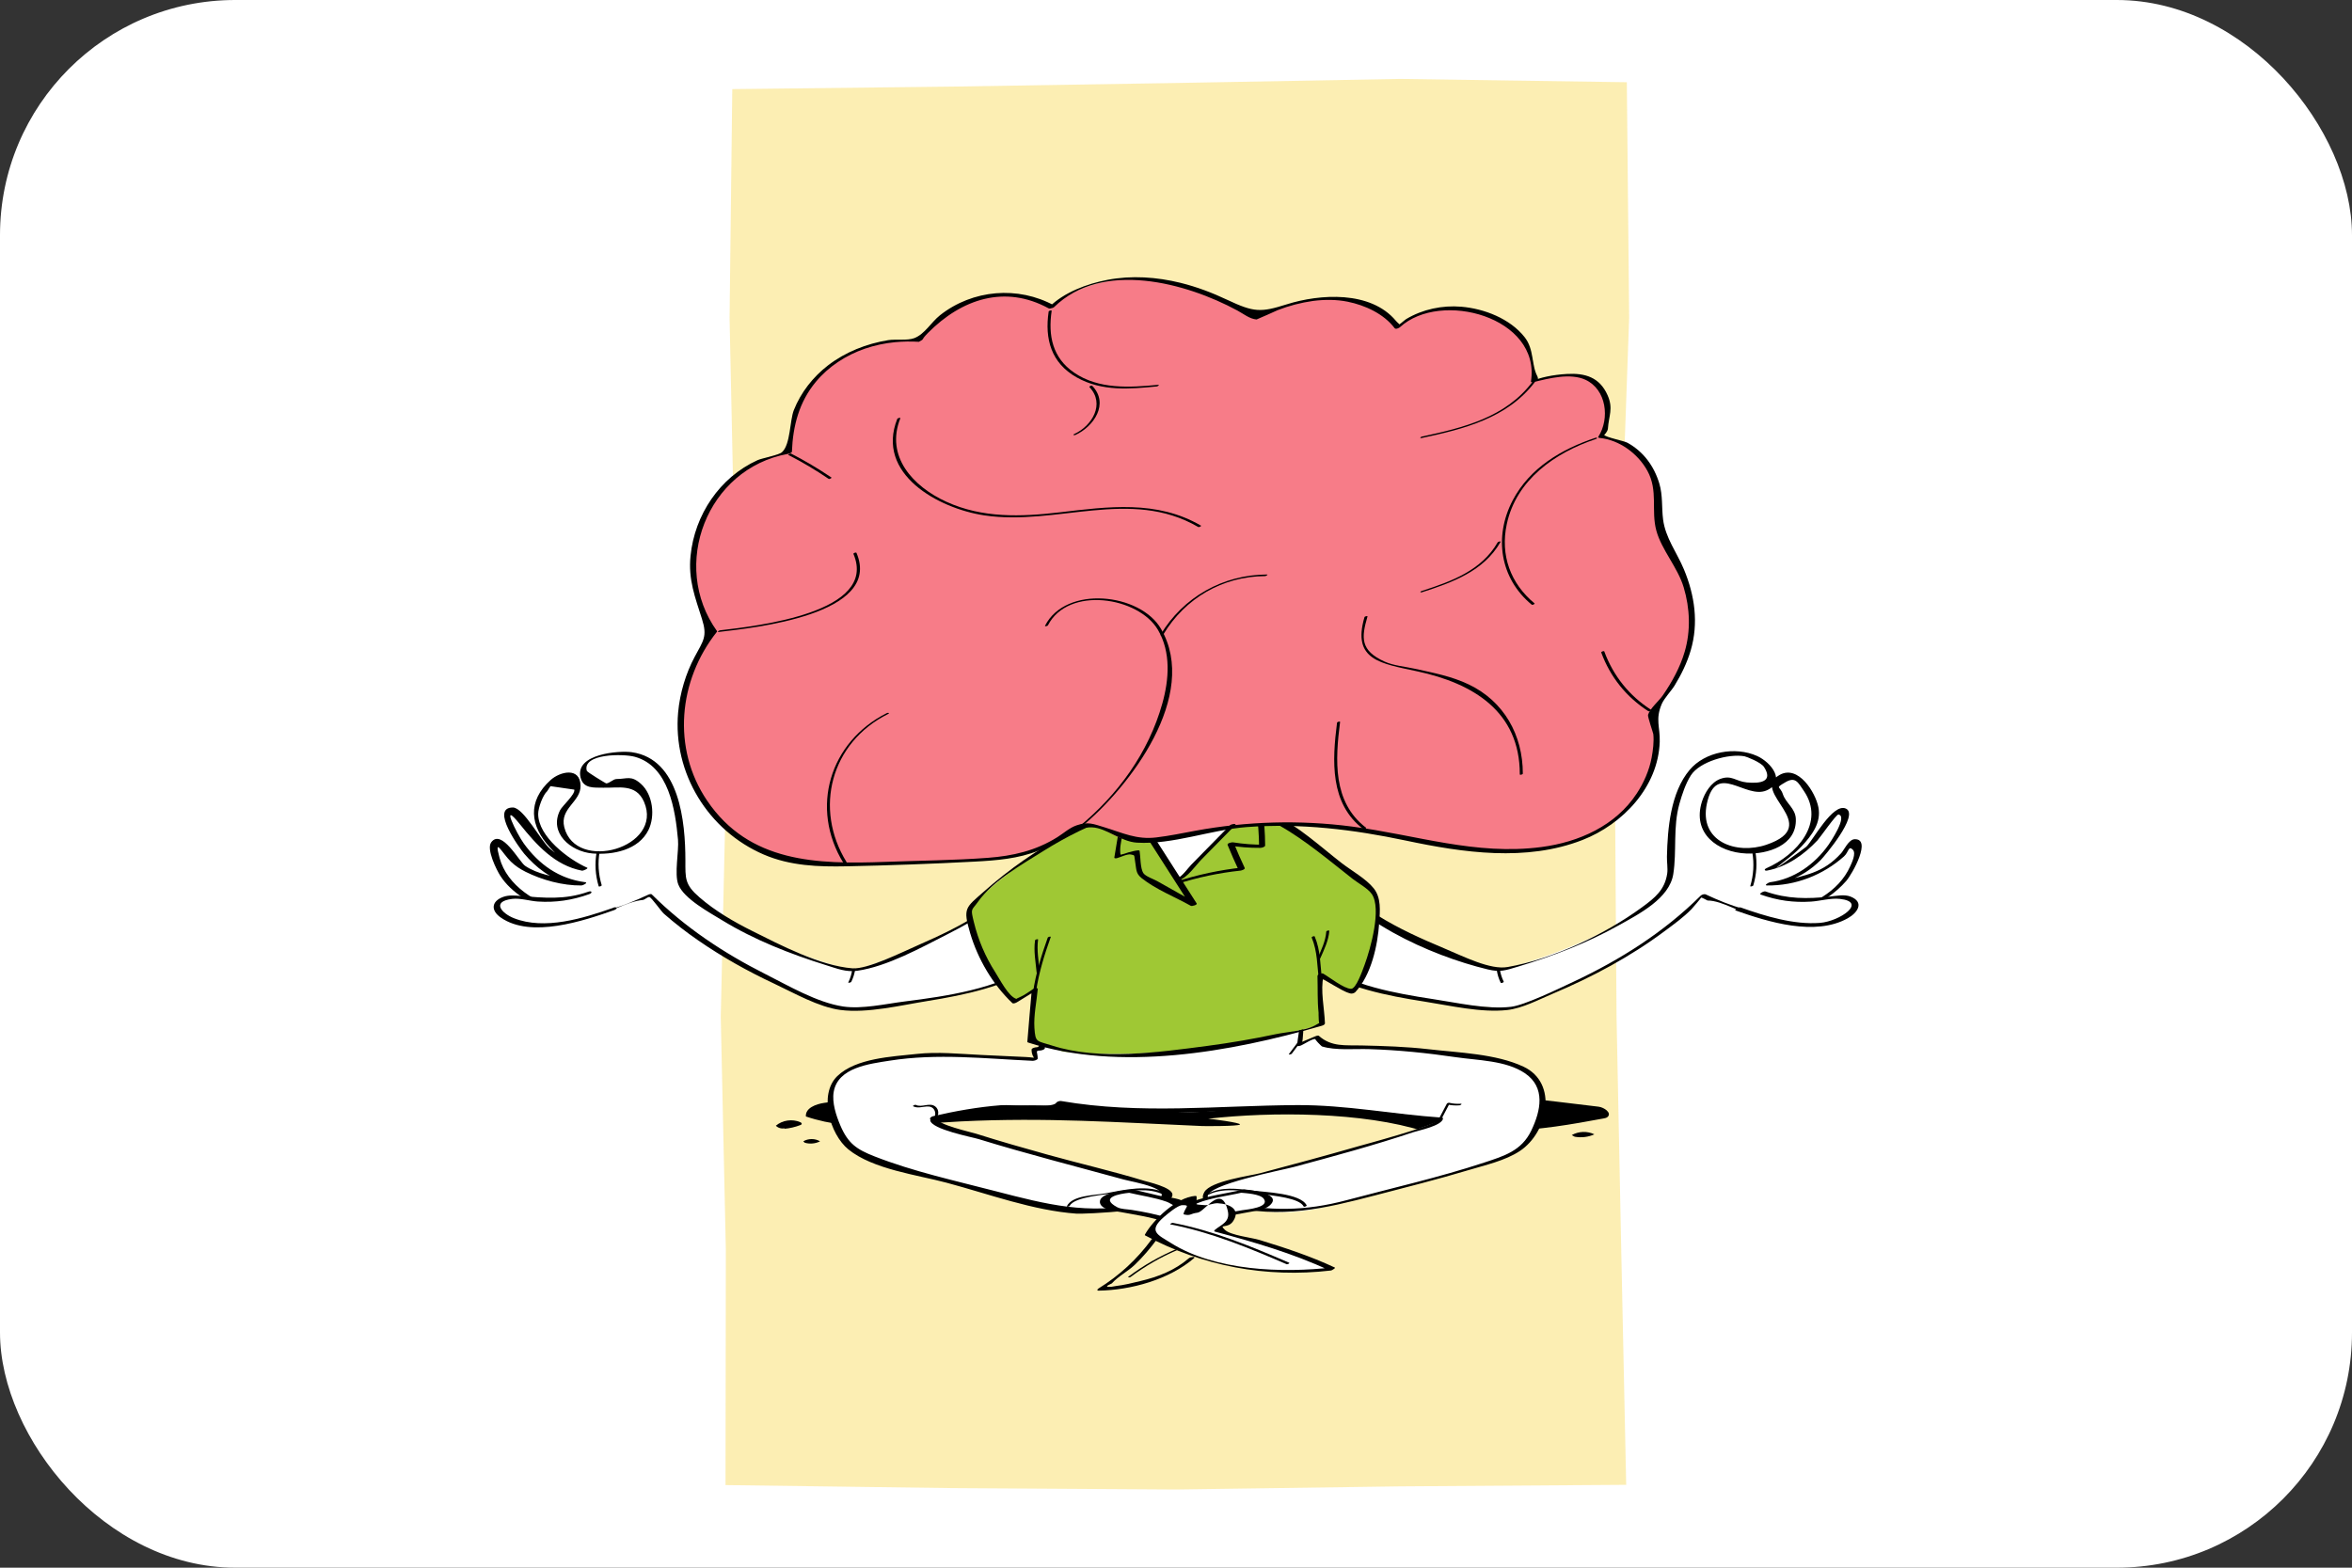
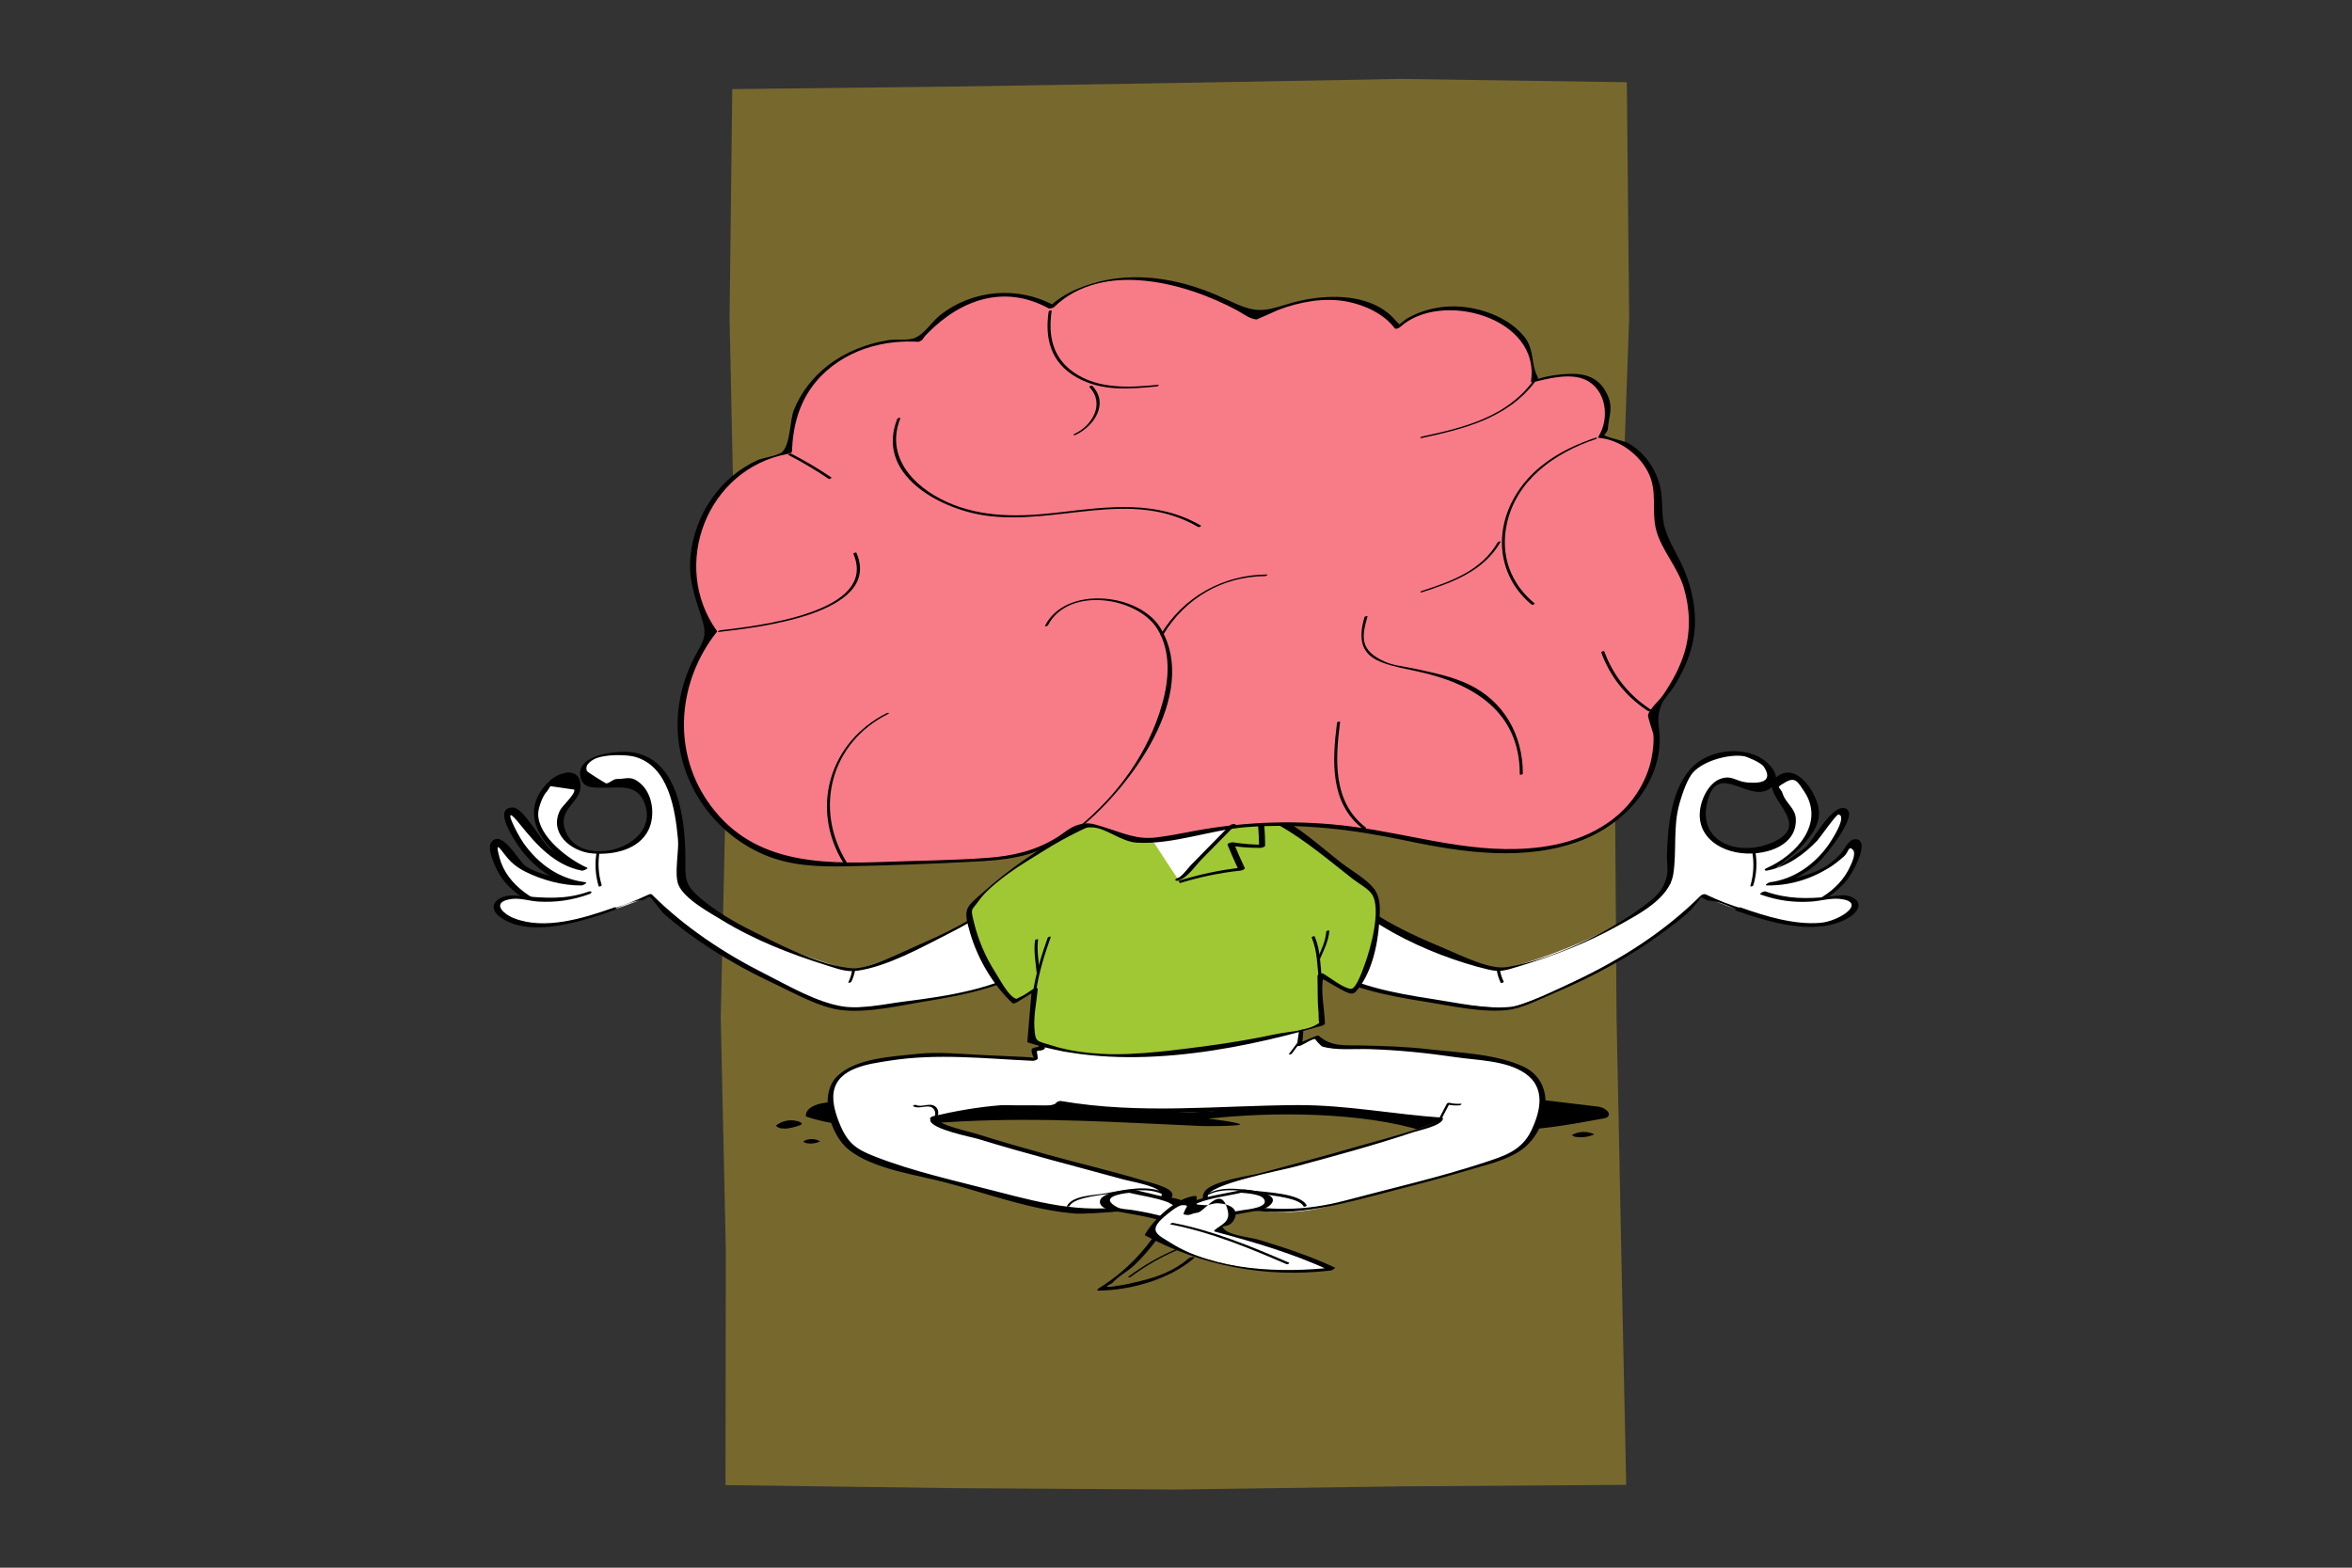
<svg xmlns="http://www.w3.org/2000/svg" width="120" height="80" viewBox="0 0 120 80" fill="none">
  <rect x="0" y="0" width="120" height="80" fill="#333333" stroke="none" />
  <g clip-path="url(#clip0_3218_2898)">
-     <rect width="120" height="80" rx="12" fill="white" />
    <g opacity="0.35">
      <path d="M82.969 75.772L71.43 75.85L59.999 76.011L48.568 75.939L37.016 75.785L37.033 63.78L36.773 51.89L37.042 40.003L37.475 28.113L37.223 16.223L37.361 4.547L48.568 4.419L59.999 4.235L71.43 4.028L83.002 4.196L83.12 16.22L82.697 28.11L82.395 39.997L82.477 51.887L82.716 63.777L82.969 75.772Z" fill="#F7CE26" />
    </g>
    <path d="M64.149 55.504C67.058 55.659 69.978 55.537 72.89 55.655C75.793 55.77 78.676 56.124 81.559 56.475C81.848 56.511 82.235 56.784 82.028 56.99C81.973 57.046 81.891 57.062 81.812 57.076C80.995 57.226 80.175 57.377 79.352 57.489C78.535 57.6 77.712 57.676 76.889 57.748C75.826 57.843 74.76 57.941 73.697 58.037C73.428 58.06 73.153 58.086 72.887 58.05C72.628 58.017 72.916 57.82 72.667 57.738C69.558 56.738 64.887 56.721 61.643 57.089C61.778 57.095 63.362 57.299 63.26 57.387C63.158 57.476 61.482 57.469 61.345 57.463C56.982 57.276 53.381 57.013 49.022 57.226C46.368 57.354 43.629 57.833 41.117 56.974C41.081 56.544 41.629 56.341 42.058 56.279C48.707 55.344 55.437 54.996 62.145 55.242L64.142 55.504H64.149Z" fill="black" />
    <path d="M52.828 49.279C49.965 51.201 42.962 51.464 42.962 51.464C42.962 51.464 36.911 49.61 33.116 45.717C33.116 45.717 30.826 46.803 29.504 46.717C28.183 46.632 26.424 45.727 25.677 44.635C25.477 44.343 24.955 42.919 25.306 42.873C25.463 42.853 25.634 43.168 26.224 43.919C26.716 44.543 28.973 45.179 29.764 45.104C29.183 45.058 28.074 44.769 27.251 43.903C26.428 43.037 25.617 41.824 25.975 41.315C26.093 41.053 26.844 42.381 27.717 43.208C28.448 43.9 29.38 44.316 29.816 44.352C29.048 44.087 27.592 42.857 27.31 41.696C27.205 41.26 28.415 38.626 29.36 39.747C29.908 40.397 28.484 41.197 28.53 41.84C28.53 41.84 28.691 43.172 29.78 43.398C30.869 43.624 31.886 43.3 31.886 43.3C33.25 42.834 33.519 41.125 32.548 40.059C32.112 39.58 31.584 39.728 31.023 40C31.023 40 30.79 40.298 30.131 40.072C29.308 39.596 29.954 38.524 31.318 38.452C32.683 38.38 33.499 38.734 34.087 39.967C34.674 41.2 34.752 42.604 34.821 43.965L34.766 45.081C37.209 47.97 43.533 49.535 43.533 49.535C43.533 49.535 50.939 47.341 52.573 44.136" fill="white" />
    <path d="M52.731 49.253C50.805 50.463 48.372 50.827 46.151 51.106C45.19 51.227 43.989 51.506 43.015 51.362C41.68 51.159 40.224 50.299 39.047 49.706C36.924 48.636 34.943 47.321 33.254 45.642C33.211 45.599 33.09 45.648 33.051 45.668C31.758 46.268 30.217 46.875 28.79 46.491C27.363 46.107 25.874 45.212 25.487 43.775C25.185 42.657 25.625 43.542 26.068 43.972C26.297 44.192 26.533 44.346 26.819 44.49C27.668 44.913 28.711 45.196 29.666 45.186C29.738 45.186 30.03 45.041 29.853 45.018C28.524 44.848 27.494 44.113 26.72 43.037C26.369 42.552 25.48 40.758 26.533 42.07C27.373 43.116 28.311 44.166 29.695 44.431C29.754 44.441 30.04 44.316 29.958 44.28C29.003 43.857 27.452 42.686 27.458 41.532C27.458 41.217 27.701 40.568 27.918 40.374L28.085 40.118L29.302 40.295C29.357 40.538 28.692 41.115 28.573 41.351C27.996 42.503 29.111 43.454 30.22 43.552C31.263 43.641 32.582 43.385 33.087 42.352C33.434 41.64 33.313 40.551 32.703 40.003C32.201 39.554 32.008 39.751 31.457 39.754C31.283 39.754 31.093 39.98 30.925 39.977C30.912 39.977 29.954 39.403 29.938 39.334C29.702 38.449 31.804 38.458 32.388 38.619C34.127 39.095 34.455 41.338 34.592 42.85C34.645 43.421 34.395 44.599 34.609 45.14C34.897 45.871 36.219 46.576 36.849 46.964C38.486 47.964 40.309 48.679 42.136 49.25C42.717 49.43 43.169 49.62 43.743 49.538C45.265 49.319 46.984 48.364 48.339 47.675C49.995 46.832 51.776 45.783 52.711 44.116C52.77 44.008 52.465 44.074 52.422 44.153C51.288 46.173 48.919 47.321 46.879 48.216C45.987 48.607 44.255 49.473 43.491 49.414C41.851 49.289 39.807 48.223 38.384 47.511C37.433 47.036 36.491 46.488 35.685 45.789C34.93 45.136 34.969 44.828 34.969 43.91C34.969 41.945 34.674 38.731 32.237 38.386C31.591 38.294 29.331 38.465 29.62 39.672C29.761 40.262 30.312 40.184 30.765 40.197C31.529 40.223 32.441 39.961 32.857 40.915C33.877 43.254 29.374 44.543 28.79 42.214C28.547 41.237 29.643 40.925 29.62 40.089C29.594 39.124 28.573 39.374 28.095 39.803C26.888 40.886 27.038 42.155 28.075 43.264C28.475 43.693 28.99 44.162 29.538 44.261C30.086 44.359 29.003 43.946 28.826 43.844C28.547 43.687 28.291 43.506 28.049 43.3C27.609 42.929 26.71 41.21 26.169 41.207C24.979 41.204 26.527 43.306 26.743 43.562C27.34 44.264 28.108 44.874 29.033 45.071C28.993 45.064 29.282 45.14 29.39 45.146C30.086 45.189 28.964 44.933 28.974 44.936C28.245 44.707 27.439 44.625 26.789 44.182C26.497 43.982 25.589 42.263 25.061 42.985C24.802 43.339 25.349 44.418 25.523 44.687C26.084 45.569 27.153 46.173 28.118 46.511C28.81 46.754 29.489 46.845 30.213 46.74C31.093 46.616 31.955 46.009 32.801 45.924C32.893 45.914 33.047 45.76 33.133 45.776C33.241 45.796 33.736 46.511 33.874 46.629C34.428 47.114 35.009 47.567 35.616 47.984C36.842 48.833 38.151 49.565 39.502 50.198C40.513 50.673 41.759 51.392 42.881 51.539C44.262 51.719 45.98 51.296 47.332 51.08C49.254 50.768 51.258 50.348 52.928 49.299C53.105 49.187 52.819 49.197 52.734 49.25L52.731 49.253Z" fill="black" />
    <path d="M31.315 46.386C31.315 46.386 28.353 47.446 26.743 47.127C25.132 46.809 25.011 46.078 25.709 45.835C26.408 45.592 28.038 46.38 30.042 45.573" fill="white" />
    <path d="M31.293 46.324C29.764 46.862 27.786 47.478 26.218 46.855C25.605 46.612 25.044 46.002 26.14 45.871C26.546 45.822 27.035 45.98 27.442 46.006C28.354 46.065 29.203 45.937 30.062 45.629C30.243 45.563 30.2 45.438 30.017 45.504C28.819 45.93 27.763 45.819 26.546 45.72C26.261 45.697 25.962 45.668 25.684 45.766C25.064 45.986 25.028 46.465 25.559 46.829C27.097 47.892 29.764 46.996 31.338 46.442C31.522 46.376 31.476 46.255 31.293 46.317V46.324Z" fill="black" />
    <path d="M43.433 50.102C43.535 49.896 43.6 49.682 43.633 49.453C43.639 49.407 43.485 49.443 43.479 49.489C43.446 49.719 43.38 49.932 43.279 50.138C43.262 50.168 43.41 50.145 43.433 50.102Z" fill="black" />
    <path d="M30.439 43.493C30.338 44.08 30.374 44.654 30.544 45.225C30.557 45.268 30.712 45.215 30.698 45.169C30.528 44.605 30.495 44.034 30.593 43.454C30.6 43.408 30.449 43.444 30.439 43.49V43.493Z" fill="black" />
    <path d="M47.594 57.027C49.65 56.515 51.786 56.318 53.901 56.443L54.029 56.256C57.214 56.833 60.487 56.925 63.702 56.528L64.394 56.551L64.932 56.512C67.526 56.259 73.23 57.086 73.23 57.086L73.47 57.102C73.611 57.332 69.025 58.696 63.63 60.1C59.166 61.261 62.82 61.356 62.879 61.511C64.788 62.052 66.519 61.884 67.736 61.56C71.738 60.461 77.245 59.237 77.885 58.362C78.459 57.575 78.915 56.135 78.629 55.456C78.075 54.124 75.874 54.121 73.903 53.776C71.931 53.432 69.704 53.442 67.661 53.386L67.139 52.923L66.323 53.284C66.323 53.284 66.411 52.5 66.342 52.113L53.19 52.563L53.147 53.514H52.783V54.039L47.174 53.776C45.203 54.121 43.002 54.121 42.447 55.456C42.165 56.138 42.618 57.578 43.192 58.362C43.832 59.241 49.339 60.461 53.34 61.56C54.557 61.884 56.289 62.052 58.198 61.511C58.26 61.356 61.911 61.261 57.447 60.1C52.051 58.696 47.469 57.332 47.607 57.102" fill="white" />
    <path d="M47.574 57.102C50.241 56.479 53.131 56.292 55.709 56.613C58.667 56.977 61.528 56.699 64.476 56.63C66.969 56.571 69.39 56.702 71.866 57.01C71.909 57.017 73.25 57.125 73.26 57.187C73.303 57.423 69.403 58.463 69.298 58.496C67.628 58.978 65.952 59.428 64.273 59.874C63.807 59.998 61.767 60.264 61.446 60.831C61.068 61.497 62.131 61.435 62.666 61.56C65.395 62.186 67.491 61.694 70.154 61.002C71.748 60.585 73.349 60.185 74.93 59.71C75.769 59.457 76.802 59.231 77.55 58.732C78.98 57.778 79.508 55.265 77.727 54.432C76.32 53.773 74.424 53.72 72.893 53.543C71.755 53.412 70.607 53.376 69.462 53.35C68.635 53.33 67.937 53.432 67.294 52.864C67.245 52.822 67.133 52.871 67.087 52.891C66.854 52.992 66.428 53.173 66.428 53.169C66.477 53.218 66.516 52.195 66.507 52.067C66.507 52.048 66.457 52.041 66.444 52.041C62.059 52.192 57.677 52.343 53.291 52.49C53.232 52.49 53.049 52.526 53.042 52.612C53.026 53.005 53.137 53.442 52.881 53.442C52.826 53.442 52.632 53.481 52.632 53.563C52.632 54.094 53.032 53.973 52.337 53.94C51.583 53.907 50.828 53.871 50.077 53.835C48.962 53.783 47.85 53.661 46.741 53.786C45.528 53.92 43.665 53.993 42.713 54.921C41.762 55.849 42.333 57.879 43.284 58.654C44.54 59.674 46.794 59.952 48.299 60.356C50.448 60.93 52.708 61.776 54.935 61.934C55.21 61.953 59.881 61.812 59.819 60.953C59.792 60.582 58.546 60.31 58.366 60.254C56.752 59.759 55.095 59.382 53.469 58.929C52.242 58.588 51.012 58.237 49.798 57.853C49.529 57.768 47.817 57.394 47.768 57.059C47.758 56.984 47.447 57.069 47.46 57.171C47.525 57.633 49.605 58.027 49.933 58.129C52.38 58.883 54.863 59.513 57.332 60.192C57.828 60.326 60.045 60.674 58.995 61.284C58.825 61.383 58.428 61.399 58.211 61.441C55.463 61.992 53.429 61.471 50.789 60.785C48.732 60.251 46.603 59.788 44.619 59.011C43.707 58.654 43.271 58.358 42.874 57.43C42.661 56.928 42.441 56.266 42.536 55.718C42.749 54.471 44.37 54.288 45.387 54.127C47.814 53.743 50.248 54.022 52.694 54.134C52.75 54.134 52.944 54.094 52.944 54.012C52.944 53.697 52.793 53.609 53.062 53.609C53.121 53.609 53.305 53.569 53.311 53.487C53.321 53.248 53.255 52.851 53.347 52.638C53.383 52.556 52.947 52.809 53.311 52.654C53.616 52.526 54.21 52.625 54.538 52.612C56.145 52.556 57.752 52.5 59.359 52.448L64.263 52.281C64.719 52.264 65.332 52.133 65.778 52.228C66.464 52.376 66.267 52.431 66.179 53.337C66.169 53.428 66.362 53.36 66.395 53.343C66.552 53.274 66.972 52.989 67.126 53.022C67.025 53.002 67.431 53.396 67.445 53.399C68.143 53.615 69.094 53.514 69.846 53.537C71.345 53.583 72.798 53.733 74.283 53.95C75.402 54.114 76.832 54.114 77.796 54.763C78.869 55.485 78.613 56.685 78.124 57.699C77.629 58.729 76.74 58.991 75.717 59.329C73.418 60.087 71.046 60.621 68.707 61.245C66.589 61.809 64.755 61.825 62.613 61.346C62.479 61.317 61.646 61.251 61.619 61.071C61.524 60.454 65.395 59.719 66.031 59.546C68.065 58.998 70.105 58.447 72.102 57.778C72.365 57.689 73.572 57.453 73.624 57.079C73.631 57.043 73.591 57.036 73.562 57.033C71.092 56.863 68.662 56.38 66.169 56.394C62.108 56.416 58.208 56.882 54.144 56.187C54.059 56.174 53.931 56.21 53.879 56.285C53.678 56.574 51.629 56.358 51.064 56.4C49.893 56.492 48.745 56.695 47.604 56.961C47.466 56.994 47.348 57.161 47.565 57.109L47.574 57.102Z" fill="black" />
    <path d="M74.524 56.324C74.327 56.337 74.14 56.321 73.95 56.278C73.911 56.269 73.835 56.288 73.816 56.328C73.678 56.59 73.54 56.852 73.402 57.115C73.373 57.17 73.527 57.138 73.546 57.098C73.684 56.836 73.822 56.574 73.96 56.311L73.825 56.36C74.038 56.406 74.245 56.423 74.465 56.406C74.517 56.406 74.629 56.318 74.524 56.324Z" fill="black" />
    <path d="M67.168 49.279C70.031 51.201 77.034 51.463 77.034 51.463C77.034 51.463 83.086 49.61 86.881 45.717C86.881 45.717 89.17 46.802 90.492 46.717C91.814 46.632 93.572 45.727 94.32 44.634C94.52 44.342 95.041 42.919 94.691 42.873C94.533 42.853 94.362 43.168 93.772 43.919C93.28 44.542 91.023 45.179 90.233 45.103C90.814 45.057 91.922 44.769 92.745 43.903C93.579 43.024 94.379 41.823 94.021 41.315C93.903 41.053 93.152 42.381 92.28 43.208C91.548 43.9 90.617 44.316 90.18 44.352C90.948 44.087 92.404 42.856 92.686 41.695C92.791 41.259 91.686 38.724 90.636 39.747C90.177 40.196 91.512 41.197 91.466 41.84C91.466 41.84 91.305 43.171 90.216 43.398C89.131 43.624 88.111 43.299 88.111 43.299C86.746 42.834 86.477 41.125 87.448 40.059C87.884 39.58 88.412 39.727 88.973 40C88.973 40 89.524 40.478 90.184 40.252C91.007 39.777 90.043 38.527 88.678 38.452C87.314 38.376 86.497 38.734 85.91 39.967C85.323 41.2 85.244 42.604 85.175 43.965L85.231 45.08C82.787 47.97 76.463 49.535 76.463 49.535C76.463 49.535 69.057 47.34 67.424 44.136" fill="white" />
    <path d="M67.027 49.348C68.707 50.404 70.747 50.811 72.679 51.112C73.984 51.316 75.572 51.69 76.9 51.542C77.677 51.454 78.501 51.014 79.216 50.712C81.23 49.863 83.181 48.823 84.933 47.514C85.395 47.17 85.887 46.816 86.294 46.402C86.33 46.366 86.822 45.796 86.786 45.806C86.842 45.792 87.104 45.953 87.117 45.953C87.891 45.953 88.862 46.645 89.672 46.753C91.27 46.967 93.139 46.166 94.192 44.959C94.517 44.585 95.521 42.775 94.612 42.827C94.32 42.844 94.087 43.372 93.94 43.536C93.005 44.572 92.106 44.651 90.853 44.995C89.859 45.268 91.02 45.018 91.234 44.946C91.87 44.72 92.418 44.362 92.893 43.887C93.064 43.716 94.881 41.591 94.179 41.263C93.513 40.954 92.487 42.903 92.159 43.208C92.054 43.306 89.722 44.986 91.04 43.952C91.349 43.713 91.644 43.48 91.916 43.191C92.447 42.621 92.93 41.984 92.775 41.194C92.628 40.439 91.752 39.016 90.804 39.541C89.21 40.426 93.11 42.093 90.118 43.109C88.603 43.624 86.661 42.962 87.088 41C87.553 38.842 89.052 40.807 90.135 40.334C91.142 39.892 90.374 38.904 89.643 38.576C88.534 38.081 86.993 38.353 86.206 39.288C85.235 40.439 85.08 42.273 85.048 43.713C85.041 43.978 85.1 44.326 85.061 44.582C84.936 45.405 84.454 45.806 83.755 46.314C81.882 47.682 79.236 48.941 76.92 49.348C76.031 49.505 74.683 48.813 73.666 48.387C71.465 47.462 68.812 46.248 67.591 44.077C67.542 43.988 67.244 44.116 67.283 44.188C68.812 46.911 72.961 48.761 75.903 49.469C76.546 49.623 76.792 49.525 77.481 49.318C79.226 48.79 80.954 48.131 82.548 47.242C83.627 46.642 85.179 45.851 85.372 44.602C85.556 43.424 85.349 42.211 85.684 41.02C85.818 40.544 85.999 39.99 86.268 39.567C86.717 38.865 88.19 38.448 89.003 38.593C89.095 38.609 89.846 38.895 90.004 39.144C90.486 39.898 89.8 39.993 89.121 39.928C88.554 39.872 88.354 39.534 87.773 39.747C87.298 39.921 86.98 40.453 86.835 40.902C86.32 42.526 87.632 43.496 89.102 43.555C90.155 43.598 91.683 43.158 91.624 41.784C91.601 41.246 91.116 40.99 90.962 40.525C90.814 40.085 90.535 40.249 91.093 39.918C91.601 39.619 91.736 39.921 92.034 40.361C93.136 41.978 91.686 43.618 90.122 44.306C89.984 44.369 90.03 44.451 90.164 44.425C91.168 44.234 92.041 43.614 92.729 42.883C92.844 42.762 93.69 41.545 93.799 41.564C94.287 41.65 93.366 43.004 93.29 43.113C92.582 44.116 91.526 44.864 90.302 45.022C90.243 45.028 89.981 45.182 90.151 45.186C91.618 45.205 93.015 44.648 94.081 43.703C94.327 43.483 94.304 43.122 94.537 43.368C94.71 43.552 94.478 44.031 94.399 44.205C93.808 45.527 92.359 46.271 90.994 46.504C89.617 46.74 88.278 46.225 87.032 45.645C86.953 45.609 86.825 45.651 86.766 45.71C84.9 47.564 82.676 48.974 80.302 50.089C79.452 50.489 77.776 51.3 77.09 51.378C75.854 51.523 74.322 51.165 73.115 50.985C71.137 50.686 69.035 50.289 67.316 49.21C67.234 49.158 66.962 49.305 67.031 49.351L67.027 49.348Z" fill="black" />
    <path d="M52.792 50.506L51.795 51.119C51.795 51.119 49.739 49.227 49.404 46.38C49.404 46.38 53.767 41.679 59.7 40.925C62.941 40.512 65.247 41.83 65.247 41.83C66.818 42.896 70.157 45.576 70.157 45.576C70.577 48.551 69.101 50.581 69.028 50.624C68.96 50.666 67.369 49.758 67.369 49.758L67.444 52.277C67.444 52.277 60.605 54.284 54.262 53.668L52.569 53.123C52.596 52.769 52.792 50.512 52.792 50.512V50.506Z" fill="#9FC834" />
    <path d="M52.694 50.483C52.494 50.608 52.291 50.772 52.078 50.863C51.694 51.024 51.923 50.995 51.858 50.975C51.448 50.85 51.012 49.974 50.779 49.614C50.27 48.82 49.91 47.967 49.687 47.055C49.506 46.321 49.568 46.484 49.9 46.016C50.648 44.953 52.183 44.087 53.255 43.414C55.548 41.984 58.234 40.908 60.97 40.931C64.381 40.961 66.46 42.837 69.006 44.844C69.291 45.068 69.786 45.33 69.99 45.625C70.498 46.363 69.927 48.413 69.622 49.236C69.494 49.581 69.186 50.46 68.933 50.46C68.573 50.46 67.825 49.863 67.513 49.686C67.438 49.643 67.215 49.709 67.218 49.81C67.238 50.427 67.208 51.063 67.274 51.677C67.274 51.706 67.267 52.418 67.369 52.244C67.421 52.156 67.31 52.195 67.175 52.28C66.67 52.605 65.68 52.651 65.103 52.772C63.941 53.018 62.774 53.218 61.599 53.373C59.12 53.697 56.096 54.133 53.678 53.356C52.888 53.1 52.829 53.225 52.776 52.451C52.734 51.815 52.891 51.106 52.947 50.47C52.957 50.371 52.648 50.453 52.639 50.545C52.563 51.414 52.484 52.287 52.416 53.156C52.416 53.179 52.425 53.189 52.448 53.199C57.112 54.701 62.783 53.694 67.425 52.349C67.481 52.333 67.599 52.297 67.599 52.218C67.576 51.49 67.356 50.516 67.526 49.817C67.543 49.751 67.08 49.784 67.428 49.938C67.635 50.03 67.832 50.165 68.031 50.273C68.304 50.42 68.599 50.624 68.907 50.699C68.98 50.719 69.101 50.68 69.153 50.624C69.967 49.748 70.291 48.236 70.367 47.101C70.409 46.465 70.475 45.822 70.088 45.333C69.701 44.844 68.943 44.425 68.432 44.028C67.346 43.182 66.251 42.165 65.001 41.568C63.328 40.767 61.317 40.617 59.504 40.879C56.033 41.378 52.789 43.205 50.188 45.507C49.267 46.324 49.116 46.327 49.499 47.623C49.89 48.941 50.648 50.237 51.651 51.188C51.704 51.237 51.845 51.172 51.891 51.142L52.888 50.529C53.065 50.417 52.779 50.427 52.694 50.48V50.483Z" fill="black" />
    <path d="M58.461 42.437L60.104 44.868L63.292 41.65L58.461 42.437Z" fill="white" />
    <path d="M64.095 41.328C64.187 41.962 64.236 42.588 64.24 43.228L64.486 43.106C63.951 43.106 63.439 43.07 62.908 42.985C62.855 42.975 62.593 43.024 62.633 43.119C62.81 43.552 62.997 43.979 63.197 44.405L63.41 44.267C62.236 44.392 61.097 44.638 59.972 45.002C59.789 45.061 59.835 45.186 60.018 45.123C61.088 44.776 62.177 44.546 63.292 44.428C63.331 44.425 63.538 44.366 63.505 44.29C63.305 43.867 63.118 43.438 62.941 43.005L62.665 43.139C63.21 43.228 63.748 43.27 64.302 43.267C64.358 43.267 64.548 43.228 64.548 43.146C64.545 42.493 64.496 41.853 64.404 41.21C64.394 41.135 64.082 41.22 64.095 41.322V41.328Z" fill="black" />
    <path d="M57.375 41.679C57.224 42.355 57.008 43.719 57.008 43.719C57.008 43.719 57.943 43.464 57.992 43.477L58.189 44.635L60.898 46.156L58.7 42.722" fill="#9FC834" />
-     <path d="M57.221 41.715C57.077 42.391 56.962 43.073 56.854 43.755C56.844 43.818 56.959 43.801 56.989 43.792C57.162 43.746 57.523 43.565 57.697 43.605C57.914 43.654 57.855 43.611 57.91 43.936C57.986 44.382 57.94 44.566 58.251 44.815C58.97 45.389 59.954 45.773 60.757 46.225C60.81 46.255 61.105 46.179 61.053 46.101C60.321 44.956 59.586 43.811 58.855 42.667C58.799 42.578 58.507 42.712 58.547 42.778C59.278 43.923 60.013 45.068 60.744 46.212L61.039 46.088C60.37 45.71 59.701 45.337 59.032 44.959C58.852 44.858 58.452 44.726 58.337 44.559C58.173 44.316 58.192 43.713 58.143 43.421C58.137 43.388 58.068 43.395 58.048 43.395C57.891 43.411 57.733 43.457 57.579 43.496C57.507 43.513 57.221 43.631 57.143 43.611C56.959 43.569 57.195 43.752 57.169 43.611C57.074 43.067 57.412 42.178 57.526 41.637C57.546 41.548 57.238 41.617 57.218 41.712L57.221 41.715Z" fill="black" />
    <path d="M53.652 15.665C51.474 14.321 48.253 15.137 46.977 17.358C43.575 17.132 40.253 19.182 40.25 23.082C35.654 23.757 34.087 29.235 36.432 32.262C34.818 34.148 34.29 36.907 35.093 39.255C35.897 41.604 38.006 43.46 40.437 43.959C41.558 44.188 42.719 44.149 43.864 44.106C45.671 44.041 47.475 43.972 49.283 43.906C50.87 43.847 52.546 43.762 53.865 42.873C54.357 42.542 54.832 42.089 55.426 42.076C56.003 42.063 56.492 42.476 57.027 42.699C58.06 43.129 59.234 42.831 60.33 42.598C63.521 41.922 66.844 41.869 70.055 42.447C72.259 42.844 74.44 43.536 76.677 43.45C79.38 43.349 81.466 43.021 83.267 41C83.913 40.275 85.067 38.176 84.241 36.428C87.314 32.82 86.606 30.163 84.661 27.044C85.14 22.544 81.696 22.268 81.696 22.268C81.696 22.268 82.742 20.759 81.243 19.411C80.597 18.824 78.265 19.431 78.265 19.431C78.265 19.431 78.668 17.161 75.962 16.102C73.092 14.977 71.308 16.695 71.308 16.695C71.308 16.695 69.163 13.717 64.092 16.243C57.243 12.067 53.655 15.672 53.655 15.672L53.652 15.665Z" fill="#F77C88" />
    <path d="M53.793 15.593C51.943 14.58 49.624 14.77 47.957 16.089C47.511 16.443 47.18 17.053 46.645 17.256C46.298 17.388 45.678 17.299 45.317 17.358C44.212 17.538 43.133 17.962 42.244 18.647C41.476 19.241 40.863 20.021 40.502 20.927C40.292 21.455 40.335 22.681 39.898 23.075C39.725 23.233 38.872 23.38 38.652 23.482C36.72 24.358 35.438 26.276 35.231 28.372C35.11 29.579 35.461 30.468 35.815 31.587C36.1 32.482 35.887 32.689 35.441 33.522C34.995 34.355 34.687 35.369 34.598 36.356C34.322 39.446 36.127 42.385 38.967 43.608C40.318 44.188 41.748 44.238 43.198 44.208C45.37 44.162 47.551 44.084 49.722 43.969C50.827 43.91 51.966 43.824 53.002 43.401C53.868 43.047 54.74 42.175 55.724 42.221C56.453 42.253 57.187 42.952 58.007 43.001C59.847 43.109 61.763 42.345 63.6 42.207C66.365 42.001 69.028 42.325 71.734 42.896C74.647 43.513 77.865 43.985 80.734 42.867C82.794 42.063 84.608 40.161 84.68 37.848C84.703 37.097 84.447 36.713 84.782 35.926C84.913 35.624 85.271 35.257 85.438 34.985C85.782 34.424 86.074 33.824 86.261 33.191C86.671 31.797 86.468 30.386 85.917 29.061C85.559 28.198 84.972 27.454 84.851 26.506C84.772 25.883 84.844 25.289 84.657 24.666C84.388 23.78 83.85 23.046 83.037 22.596C82.857 22.495 81.919 22.317 81.846 22.193C81.846 22.196 82.023 22.039 82.037 21.868C82.079 21.219 82.322 20.848 82.02 20.169C81.61 19.244 80.869 19.031 79.941 19.083C79.603 19.103 79.245 19.146 78.911 19.218C78.275 19.356 78.54 19.395 78.435 19.198C78.12 18.601 78.284 17.837 77.786 17.204C77.041 16.259 75.726 15.751 74.558 15.652C73.587 15.57 72.584 15.78 71.744 16.282C71.659 16.331 71.321 16.656 71.2 16.669C71.6 16.637 71.373 16.555 71.219 16.371C69.927 14.823 67.342 14.996 65.647 15.531C64.325 15.948 63.983 15.944 62.626 15.305C61.855 14.941 61.054 14.636 60.225 14.432C59.011 14.134 57.735 14.045 56.502 14.281C55.459 14.482 54.301 14.911 53.527 15.669C53.406 15.787 53.714 15.738 53.776 15.675C56.246 13.261 60.517 14.432 63.131 15.846C63.465 16.026 63.751 16.272 64.111 16.302C64.472 16.148 64.833 15.99 65.191 15.826C65.771 15.6 66.371 15.446 66.988 15.357C67.572 15.282 68.185 15.279 68.763 15.397C69.638 15.574 70.599 16.01 71.154 16.745C71.209 16.82 71.38 16.741 71.432 16.692C73.502 14.796 78.612 16.177 78.111 19.464C78.101 19.526 78.215 19.506 78.245 19.5C79.039 19.3 80.121 19.028 80.889 19.379C81.968 19.877 82.138 21.363 81.551 22.281C81.522 22.327 81.561 22.344 81.604 22.347C82.621 22.445 83.568 23.147 84.051 24.026C84.611 25.046 84.228 26.053 84.507 27.077C84.775 28.064 85.599 28.953 85.904 29.976C86.222 31.046 86.268 32.184 85.953 33.26C85.72 34.053 85.31 34.798 84.841 35.48C84.644 35.769 84.175 36.156 84.083 36.48C84.057 36.572 84.346 37.405 84.352 37.458C84.395 37.838 84.336 38.291 84.267 38.665C84.149 39.301 83.864 39.954 83.506 40.495C82.424 42.145 80.547 42.975 78.648 43.224C75.29 43.667 72.246 42.601 68.966 42.178C66.316 41.833 63.616 41.909 60.986 42.394C60.31 42.519 59.677 42.653 58.991 42.735C57.988 42.857 57.282 42.503 56.361 42.221C55.777 42.043 55.511 41.919 54.937 42.115C54.567 42.24 54.275 42.516 53.95 42.719C52.831 43.421 51.661 43.68 50.404 43.775C48.663 43.906 46.905 43.916 45.16 43.982C41.689 44.11 38.222 44.028 36.077 40.856C34.273 38.189 34.611 34.719 36.573 32.246C36.582 32.236 36.586 32.223 36.582 32.207C34.175 28.851 36.071 23.912 40.19 23.164C40.236 23.154 40.4 23.118 40.404 23.046C40.453 21.74 40.771 20.51 41.627 19.483C42.28 18.696 43.162 18.129 44.123 17.794C44.622 17.624 45.13 17.515 45.652 17.463C46.062 17.424 46.472 17.417 46.882 17.443C47.216 17.26 46.921 17.417 47.347 16.987C49.063 15.256 51.273 14.514 53.507 15.738C53.593 15.784 53.861 15.636 53.793 15.597V15.593Z" fill="black" />
    <path d="M84.245 36.225C83.13 35.513 82.307 34.486 81.851 33.243C81.834 33.201 81.68 33.256 81.697 33.299C82.156 34.549 82.979 35.575 84.101 36.294C84.143 36.32 84.278 36.245 84.242 36.225H84.245Z" fill="black" />
    <path d="M55.15 42.211C57.656 40.157 61.199 35.477 59.234 32.089C58.178 30.265 54.383 29.848 53.32 31.928C53.291 31.984 53.445 31.951 53.465 31.912C54.494 29.898 58.086 30.445 59.08 32.144C59.749 33.286 59.647 34.667 59.303 35.897C58.601 38.409 57.026 40.571 55.026 42.207C54.96 42.26 55.118 42.237 55.15 42.211Z" fill="black" />
    <path d="M59.356 32.374C60.465 30.527 62.38 29.409 64.548 29.399C64.591 29.399 64.725 29.317 64.64 29.317C62.4 29.327 60.366 30.465 59.212 32.39C59.179 32.443 59.333 32.41 59.356 32.374Z" fill="black" />
    <path d="M43.193 43.995C41.507 41.266 42.383 37.894 45.312 36.434C45.41 36.385 45.312 36.359 45.25 36.388C42.327 37.848 41.304 41.239 43.039 44.05C43.065 44.093 43.213 44.028 43.193 43.995Z" fill="black" />
    <path d="M36.675 32.249C38.4 32.043 45.052 31.383 43.697 28.212C43.678 28.169 43.527 28.225 43.543 28.267C44.822 31.265 38.623 31.944 36.731 32.167C36.682 32.174 36.567 32.262 36.672 32.249H36.675Z" fill="black" />
    <path d="M40.221 23.216C40.933 23.58 41.618 23.987 42.278 24.436C42.317 24.463 42.455 24.39 42.419 24.367C41.756 23.918 41.07 23.512 40.362 23.147C40.319 23.124 40.185 23.2 40.221 23.216Z" fill="black" />
    <path d="M45.78 21.373C44.661 24.191 47.879 25.945 50.218 26.299C53.891 26.854 57.68 24.876 61.134 26.893C61.176 26.919 61.311 26.844 61.275 26.824C59.021 25.509 56.538 25.853 54.062 26.145C52.087 26.375 50.129 26.447 48.282 25.604C46.593 24.833 45.157 23.298 45.937 21.34C45.95 21.304 45.803 21.33 45.783 21.376L45.78 21.373Z" fill="black" />
    <path d="M53.502 15.902C53.295 17.306 53.633 18.526 54.932 19.257C56.23 19.989 57.654 19.851 59.022 19.72C59.071 19.717 59.186 19.628 59.081 19.638C57.638 19.776 56.057 19.877 54.8 19.015C53.698 18.257 53.469 17.125 53.656 15.863C53.662 15.817 53.508 15.853 53.502 15.899V15.902Z" fill="black" />
    <path d="M55.584 19.756C56.398 20.612 55.712 21.737 54.807 22.15C54.705 22.196 54.807 22.222 54.869 22.196C55.81 21.763 56.601 20.602 55.725 19.687C55.696 19.654 55.548 19.72 55.584 19.756Z" fill="black" />
    <path d="M78.181 19.493C76.813 21.304 74.655 21.829 72.546 22.278C72.477 22.291 72.418 22.376 72.526 22.354C74.701 21.891 76.918 21.337 78.322 19.48C78.358 19.434 78.204 19.464 78.178 19.497L78.181 19.493Z" fill="black" />
    <path d="M81.401 22.34C79.673 22.918 78.053 23.866 77.177 25.535C76.209 27.385 76.524 29.517 78.151 30.858C78.187 30.888 78.328 30.819 78.292 30.79C77.062 29.776 76.54 28.326 76.875 26.755C77.357 24.482 79.335 23.101 81.424 22.403C81.516 22.373 81.493 22.311 81.401 22.34Z" fill="black" />
    <path d="M76.413 27.674C75.583 29.123 74.035 29.674 72.529 30.16C72.437 30.189 72.46 30.252 72.552 30.222C74.1 29.724 75.707 29.146 76.557 27.657C76.587 27.605 76.436 27.638 76.413 27.674Z" fill="black" />
    <path d="M69.696 42.24C67.984 40.928 68.125 38.773 68.371 36.844C68.377 36.795 68.223 36.835 68.216 36.881C67.97 38.812 67.839 41 69.555 42.309C69.594 42.339 69.732 42.266 69.696 42.24Z" fill="black" />
    <path d="M77.695 39.478C77.695 37.51 76.737 35.788 74.933 34.926C74.064 34.509 73.116 34.332 72.181 34.125C71.696 34.017 71.109 33.971 70.65 33.765C69.39 33.197 69.456 32.538 69.77 31.459C69.784 31.419 69.629 31.449 69.616 31.495C68.97 33.699 70.459 33.856 72.316 34.26C75.153 34.873 77.544 36.303 77.541 39.514C77.541 39.567 77.695 39.521 77.695 39.478Z" fill="black" />
    <path d="M88.684 46.386C88.684 46.386 91.645 47.446 93.256 47.127C94.866 46.809 94.988 46.078 94.289 45.835C93.591 45.592 91.96 46.38 89.956 45.573" fill="white" />
    <path d="M88.562 46.465C90.218 47.049 92.609 47.793 94.276 46.858C94.771 46.58 95.138 46.045 94.423 45.756C94.102 45.628 93.689 45.717 93.361 45.753C92.216 45.878 91.183 45.881 90.077 45.491C89.995 45.461 89.716 45.609 89.835 45.651C90.684 45.953 91.507 46.068 92.403 46.009C92.865 45.979 93.406 45.819 93.869 45.871C95.293 46.025 93.872 47.013 92.856 47.095C91.524 47.2 90.054 46.75 88.805 46.307C88.723 46.278 88.444 46.425 88.562 46.468V46.465Z" fill="black" />
    <path d="M62.761 42.109L61.377 43.516L60.764 44.142C60.597 44.313 60.321 44.73 60.082 44.808C59.898 44.867 59.944 44.989 60.128 44.93C60.603 44.779 60.98 44.182 61.322 43.837C61.886 43.263 62.45 42.689 63.011 42.119C63.129 41.997 62.821 42.05 62.761 42.112V42.109Z" fill="black" />
    <path d="M67.451 49.991C67.353 49.236 67.382 48.508 67.077 47.79C67.058 47.747 66.907 47.803 66.923 47.845C67.225 48.564 67.195 49.292 67.297 50.046C67.304 50.086 67.458 50.043 67.451 49.991Z" fill="black" />
    <path d="M67.362 48.902C67.559 48.456 67.785 47.997 67.821 47.505C67.825 47.456 67.67 47.495 67.667 47.541C67.631 48.036 67.405 48.492 67.208 48.938C67.195 48.971 67.342 48.948 67.362 48.902Z" fill="black" />
    <path d="M52.859 50.601C53.004 49.63 53.283 48.731 53.611 47.813C53.624 47.777 53.473 47.803 53.456 47.849C53.128 48.767 52.85 49.666 52.705 50.637C52.699 50.683 52.853 50.647 52.859 50.601Z" fill="black" />
    <path d="M53.045 49.581C52.996 49.043 52.888 48.488 52.963 47.95C52.97 47.904 52.816 47.941 52.809 47.986C52.73 48.531 52.839 49.092 52.891 49.636C52.894 49.672 53.048 49.636 53.045 49.581Z" fill="black" />
    <path d="M76.72 50.093C76.618 49.886 76.552 49.673 76.52 49.443C76.513 49.404 76.359 49.446 76.365 49.499C76.398 49.728 76.464 49.942 76.566 50.148C76.588 50.191 76.739 50.132 76.72 50.093Z" fill="black" />
    <path d="M89.405 43.503C89.503 44.083 89.467 44.654 89.3 45.218C89.287 45.258 89.441 45.228 89.454 45.182C89.624 44.611 89.66 44.038 89.559 43.45C89.552 43.411 89.398 43.457 89.405 43.506V43.503Z" fill="black" />
    <path d="M57.694 60.779L60.302 61.399C60.374 61.415 60.453 61.438 60.499 61.494C60.535 61.54 60.545 61.599 60.551 61.654C60.574 61.858 60.558 62.068 60.502 62.264C60.479 62.353 60.44 62.448 60.358 62.491C60.266 62.537 60.154 62.494 60.059 62.455C59.377 62.173 58.659 61.973 57.927 61.858C57.425 61.779 56.907 61.74 56.448 61.52C56.333 61.464 56.209 61.34 56.278 61.231C56.297 61.202 56.327 61.182 56.359 61.162C56.838 60.874 57.14 60.821 57.698 60.775" fill="white" />
    <path d="M57.572 60.861C58.209 61.012 58.911 61.107 59.527 61.327C59.698 61.389 60.793 61.976 60.347 62.307C60.137 62.461 59.793 62.228 59.583 62.16C58.98 61.956 58.37 61.845 57.743 61.743C57.507 61.704 57.205 61.714 56.995 61.602C56.077 61.107 57.11 60.916 57.635 60.867C57.736 60.857 57.959 60.684 57.75 60.703C57.441 60.733 56.172 60.851 56.119 61.294C56.067 61.736 56.949 61.809 57.195 61.855C57.976 62.002 58.734 62.104 59.488 62.37C59.96 62.537 60.403 62.786 60.652 62.232C60.849 61.795 60.738 61.53 60.419 61.323C60.101 61.117 59.472 61.097 59.117 61.012L57.815 60.7C57.73 60.68 57.458 60.831 57.572 60.857V60.861Z" fill="black" />
    <path d="M59.524 60.9C58.576 60.424 57.376 60.716 56.385 60.9C55.85 60.998 54.709 60.995 54.433 61.549C54.404 61.605 54.558 61.572 54.578 61.533C54.807 61.071 56.444 60.956 56.867 60.89C57.684 60.766 58.606 60.585 59.38 60.972C59.422 60.995 59.557 60.92 59.521 60.903L59.524 60.9Z" fill="black" />
    <path d="M65.906 53.773C66.056 53.573 66.204 53.373 66.355 53.173C66.391 53.127 66.237 53.156 66.211 53.189L65.761 53.789C65.725 53.835 65.879 53.806 65.906 53.773Z" fill="black" />
    <path d="M63.4 60.779C62.531 60.985 61.662 61.192 60.792 61.399C60.72 61.415 60.642 61.438 60.596 61.494C60.56 61.54 60.55 61.599 60.543 61.654C60.52 61.858 60.537 62.068 60.592 62.264C60.615 62.353 60.655 62.448 60.737 62.491C60.829 62.537 60.94 62.494 61.035 62.455C61.718 62.173 62.436 61.973 63.167 61.858C63.669 61.779 64.187 61.74 64.647 61.52C64.761 61.464 64.886 61.34 64.817 61.231C64.797 61.202 64.768 61.182 64.735 61.162C64.256 60.874 63.954 60.821 63.397 60.775" fill="white" />
    <path d="M63.419 60.706C62.573 60.907 61.622 61.018 60.812 61.326C60.681 61.376 60.53 61.418 60.441 61.533C60.297 61.727 60.333 62.425 60.595 62.563C60.786 62.661 61.035 62.523 61.206 62.461C62.048 62.159 62.875 62.005 63.751 61.848C64.043 61.795 64.531 61.733 64.768 61.526C65.469 60.923 63.869 60.733 63.492 60.697C63.406 60.69 63.137 60.847 63.305 60.864C63.564 60.89 64.302 60.926 64.479 61.175C64.794 61.615 63.649 61.717 63.374 61.759C62.878 61.841 62.39 61.933 61.907 62.081C61.75 62.127 61.163 62.419 61.012 62.399C60.677 62.271 60.572 62.012 60.697 61.621L61.097 61.398C61.789 61.116 62.655 61.028 63.38 60.854C63.518 60.821 63.636 60.654 63.419 60.706Z" fill="black" />
    <path d="M61.674 60.959C62.488 60.552 63.649 60.802 64.498 60.946C64.948 61.025 66.293 61.126 66.512 61.566C66.535 61.608 66.686 61.549 66.666 61.51C66.355 60.887 64.505 60.834 63.892 60.756C63.098 60.654 62.343 60.549 61.612 60.913C61.514 60.962 61.612 60.989 61.674 60.959Z" fill="black" />
    <path d="M67.958 64.754C64.744 65.19 61.395 64.557 58.565 62.973C58.952 62.058 60.26 61.458 60.26 61.458C60.346 61.323 60.769 61.018 60.897 61.113C61.08 61.254 60.477 61.674 60.539 61.897C60.582 62.045 61.152 61.819 61.261 61.714C61.73 61.271 62.76 61.507 62.94 61.923C63.12 62.34 62.33 62.461 62.104 62.77C62.104 62.77 66.053 63.819 67.958 64.754Z" fill="white" />
    <path d="M68.014 64.675C65.443 64.974 62.002 64.862 59.726 63.422C59.077 63.012 58.542 62.832 59.395 62.094C59.575 61.94 60.087 61.504 60.323 61.5C60.746 61.494 60.484 61.586 60.385 61.933C60.379 61.956 60.398 61.969 60.418 61.976C60.763 62.051 60.71 61.933 61.097 61.884C61.484 61.835 62.321 60.362 62.645 61.802C62.773 62.37 62.284 62.501 61.979 62.766C61.95 62.793 61.933 62.835 61.979 62.848C63.954 63.377 65.961 63.957 67.814 64.823C67.903 64.866 68.165 64.715 68.1 64.682C66.86 64.101 65.555 63.672 64.246 63.272C63.882 63.16 62.78 63.039 62.498 62.763C62.15 62.425 62.648 62.737 62.924 62.304C63.298 61.72 62.757 61.435 62.13 61.402C61.91 61.392 61.668 61.514 61.474 61.5C60.825 61.451 61.087 61.507 61.051 61.057C61.051 61.025 60.972 61.031 60.956 61.031C60.038 61.1 58.834 62.252 58.421 62.989C58.414 63.003 58.401 63.032 58.421 63.042C61.366 64.616 64.58 65.22 67.897 64.836C67.995 64.823 68.221 64.649 68.011 64.672L68.014 64.675Z" fill="black" />
    <path d="M65.769 64.436C63.837 63.603 61.912 62.802 59.836 62.402C59.793 62.396 59.659 62.471 59.715 62.481C61.788 62.881 63.716 63.681 65.648 64.515C65.687 64.531 65.828 64.462 65.769 64.436Z" fill="black" />
    <path d="M58.762 63.239C58.014 64.259 57.119 65.089 56.043 65.755C55.99 65.787 55.951 65.863 56.046 65.863C57.699 65.837 59.644 65.299 60.914 64.21C61.041 64.102 60.73 64.147 60.664 64.203C59.936 64.83 59.093 65.158 58.168 65.377C57.771 65.473 57.352 65.578 56.948 65.624L56.699 65.666C56.4 65.689 56.41 65.633 56.728 65.492C57.04 65.135 57.538 64.885 57.889 64.551C58.319 64.141 58.7 63.688 59.054 63.206C59.123 63.111 58.818 63.17 58.765 63.242L58.762 63.239Z" fill="black" />
    <path d="M57.686 65.164C58.424 64.613 59.211 64.157 60.057 63.796C60.146 63.76 60.126 63.698 60.034 63.734C59.162 64.105 58.348 64.57 57.587 65.138C57.502 65.2 57.643 65.194 57.686 65.164Z" fill="black" />
    <path d="M47.742 57.095C47.913 56.921 47.922 56.62 47.716 56.462C47.424 56.242 47.034 56.538 46.725 56.383C46.683 56.361 46.548 56.436 46.584 56.452C46.81 56.567 47.037 56.482 47.276 56.465C47.45 56.452 47.604 56.502 47.68 56.666C47.745 56.807 47.726 56.974 47.617 57.089C47.558 57.151 47.712 57.125 47.742 57.092V57.095Z" fill="black" />
    <path d="M80.342 58.007C80.68 58.069 81.034 58.027 81.346 57.886C80.985 57.709 80.539 57.725 80.191 57.925" fill="black" />
    <path d="M41.056 58.312C41.312 58.391 41.601 58.364 41.84 58.243C41.585 58.089 41.24 58.089 40.984 58.243" fill="black" />
    <path d="M40.004 57.604C40.289 57.581 40.568 57.515 40.834 57.413C40.863 57.404 40.893 57.387 40.903 57.358C40.912 57.315 40.867 57.279 40.824 57.263C40.42 57.089 39.919 57.161 39.584 57.446C39.702 57.564 39.883 57.614 40.043 57.574" fill="black" />
  </g>
  <defs>
    <clipPath id="clip0_3218_2898">
      <rect width="120" height="80" rx="12" fill="white" />
    </clipPath>
  </defs>
</svg>